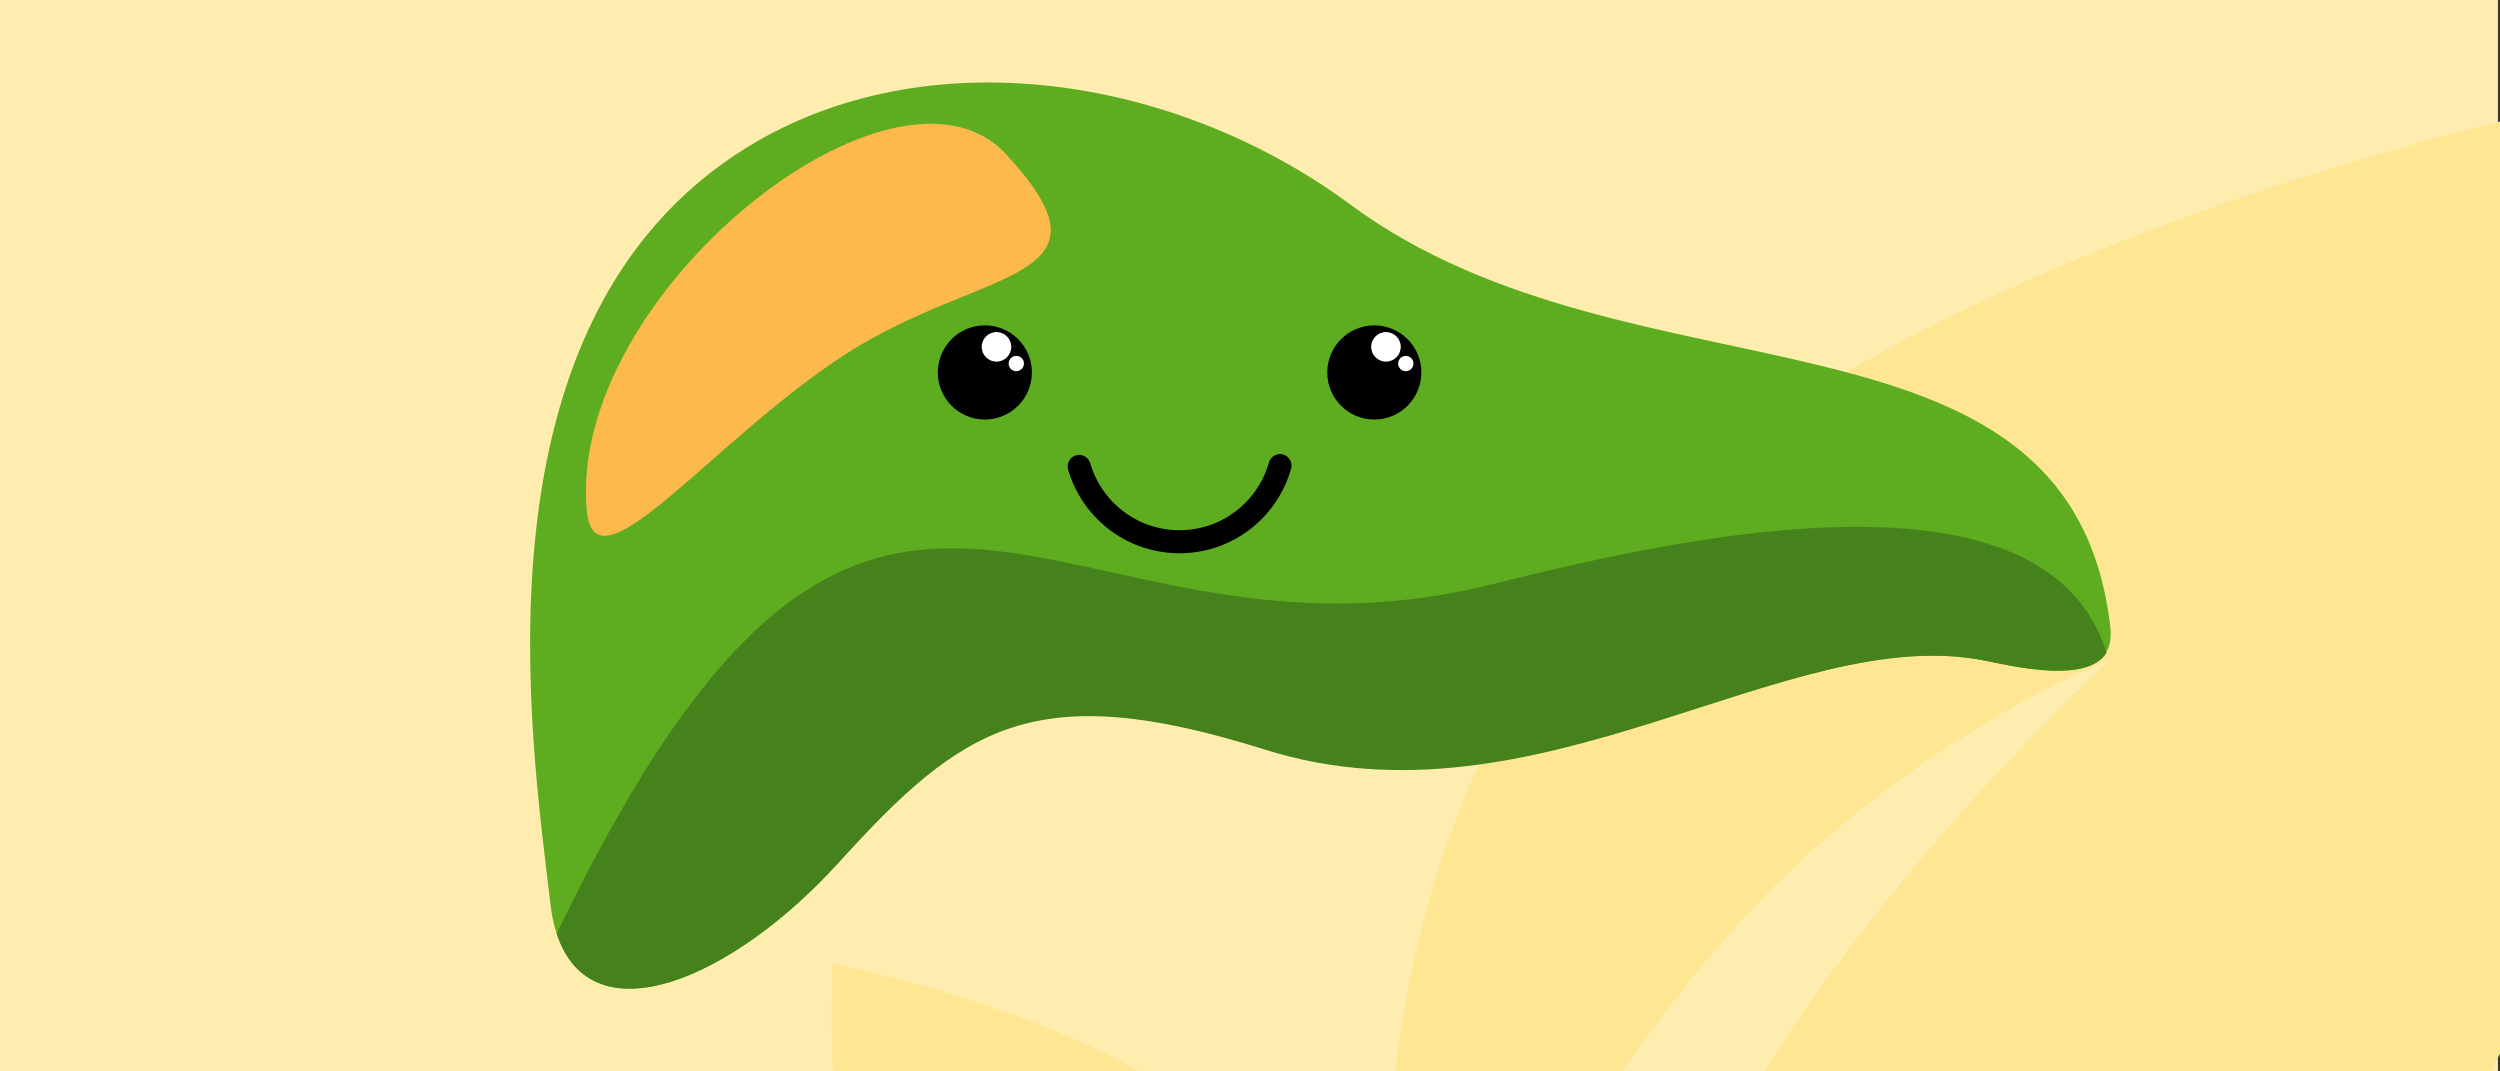
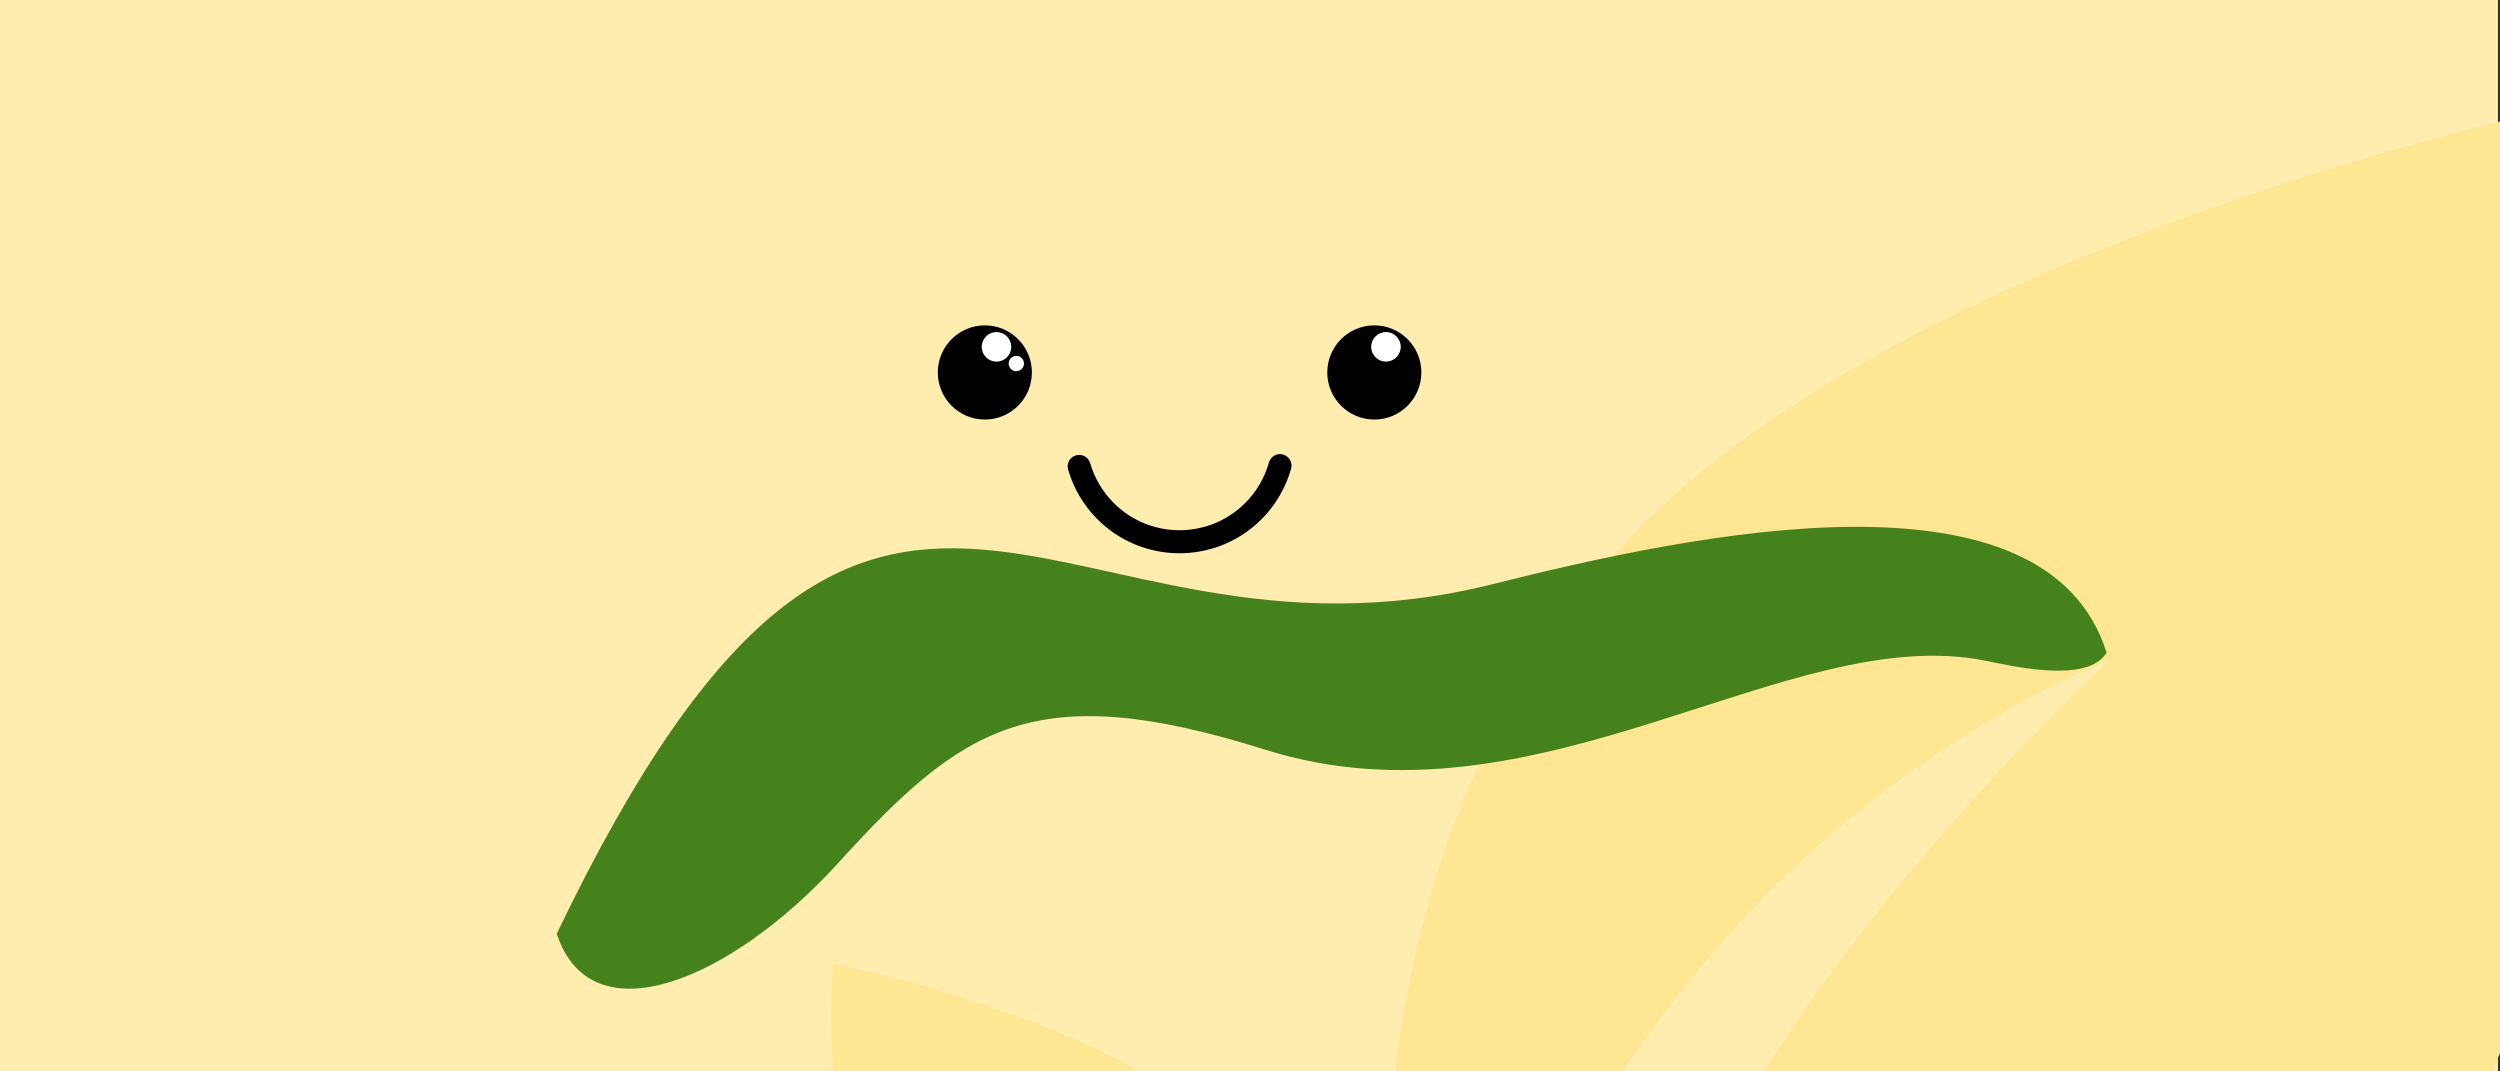
<svg xmlns="http://www.w3.org/2000/svg" version="1.1" x="0px" y="0px" width="350px" height="150px" viewBox="0 0 350 150" enable-background="new 0 0 350 150" xml:space="preserve">
  <rect x="0" y="0" width="350" height="150" fill="#333333" stroke="none" />
  <g id="Layer_1">
    <g id="Rectangle_1_1_" enable-background="new    ">
      <g id="Rectangle_1">
        <g>
          <rect y="0" fill="#FFEDAF" width="349.711" height="150" />
        </g>
      </g>
    </g>
    <g id="Shape_1_1_" enable-background="new    ">
      <g id="Shape_1">
        <g>
-           <path fill="#FFE692" d="M116.59,150h42.911c-18.561-10.439-42.911-15.056-42.911-15.056S116.192,141.168,116.59,150z       M226.759,76.829C206.502,99.11,198.22,126.513,195.326,150h31.734c4.69-6.624,9.68-13.249,14.968-19.171      c23.951-27.201,53.486-38.543,53.486-38.543S266.377,118.784,247.018,150h101.786c0.4-0.804,0.8-1.706,1.196-2.509V17.008      C318.37,24.937,256.499,44.109,226.759,76.829z" />
+           <path fill="#FFE692" d="M116.59,150h42.911c-18.561-10.439-42.911-15.056-42.911-15.056S116.192,141.168,116.59,150z       M226.759,76.829C206.502,99.11,198.22,126.513,195.326,150h31.734c4.69-6.624,9.68-13.249,14.968-19.171      c23.951-27.201,53.486-38.543,53.486-38.543S266.377,118.784,247.018,150h101.786c0.4-0.804,0.8-1.706,1.196-2.509V17.008      C318.37,24.937,256.499,44.109,226.759,76.829" />
        </g>
      </g>
    </g>
  </g>
  <g id="Layer_2">
    <g>
      <polygon fill="none" points="160.453,92.733 151.226,86.619 151.224,86.623 149.231,85.299 149.232,85.303 160.457,92.74   " />
      <path fill="none" d="M218.676,93.845c-4.463,7.627-11.857,13.334-20.631,15.553l-2.152,6.38l-0.134,0.352l-2.442-1.62    l-6.387-4.232c-0.003,0-0.005,0-0.008-0.001l11.226,7.439c12.465-2.537,22.903-10.691,28.58-21.691    C224.671,95.547,221.881,94.833,218.676,93.845z" />
      <path fill="none" d="M158.415,62.982l0.001-0.004c0.322,0.087,0.63,0.181,0.919,0.302c-0.345-0.141-0.716-0.259-1.106-0.358    C158.295,62.938,158.35,62.964,158.415,62.982z" />
      <path fill="none" d="M200.2,103.011c5.46-2.182,10.073-6.036,13.208-10.93c-2.689-0.973-5.52-2.114-8.36-3.445L200.2,103.011z" />
      <path fill="none" d="M158.229,62.922c-2.076-0.527-4.73-0.5-7.259-0.256c-1.658,4.481-2.566,9.321-2.566,14.37    c0,2.464,0.228,4.874,0.641,7.221l7.957-21.576C157.428,62.744,157.838,62.823,158.229,62.922z" />
      <path fill="#F6A063" d="M159.335,63.279c0.049,0.02,0.092,0.046,0.137,0.07c0.001-0.002,0.002-0.004,0.003-0.006    C159.427,63.323,159.384,63.299,159.335,63.279z" />
      <path fill="#FFDF77" d="M236.58,85.777c-0.119-0.44-0.264-0.87-0.419-1.294" />
      <path fill="#F6A063" d="M158.415,62.982c0.319,0.088,0.633,0.18,0.92,0.298c-0.288-0.121-0.597-0.215-0.919-0.302L158.415,62.982z    " />
    </g>
    <g>
-       <path fill-rule="evenodd" clip-rule="evenodd" fill="#5EAC20" d="M77.048,126.47c-2.618-22.591-11.876-81.457,27.479-105.808    c24.822-15.358,59.655-10.383,84.561,8.004c39.615,29.247,100.841,11.228,106.361,59.151c1.043,9.05-12.927,5.604-17.477,4.686    c-27.669-5.581-60.497,23.721-100.838,11.299c-32.486-10.005-42.271-2.237-59.775,17.006    C101.172,138.609,79.41,146.845,77.048,126.47L77.048,126.47z" />
      <path fill-rule="evenodd" clip-rule="evenodd" fill="#46821C" d="M77.943,130.721c45.048-93.821,69.026-33.359,131.149-48.97    c28.392-7.135,77.364-17.393,85.833,9.628c-2.654,4.368-13.169,1.885-16.952,1.123c-27.669-5.58-62.702,24.446-100.838,12.457    c-32.291-10.153-42.271-3.398-59.775,15.848C102.432,137.221,82.771,145.508,77.943,130.721L77.943,130.721z" />
-       <path fill-rule="evenodd" clip-rule="evenodd" fill="#FDB94C" d="M82.155,71.512c1.121,12.058,17.63-9.945,36.277-21.96    c19.083-12.295,39.161-9.869,22.407-27.974C125.275,4.758,79.341,41.244,82.155,71.512L82.155,71.512z" />
      <path fill-rule="evenodd" clip-rule="evenodd" d="M180.753,65.626c-0.775,2.743-2.259,5.238-4.302,7.228    c-6.423,6.258-16.707,6.117-22.961-0.314c-1.853-1.904-3.212-4.239-3.954-6.794c-0.249-0.854,0.244-1.751,1.098-1.998    c0.852-0.248,1.746,0.246,1.994,1.098c0.596,2.047,1.687,3.919,3.173,5.446c5.011,5.154,13.255,5.266,18.404,0.248    c1.636-1.593,2.827-3.593,3.448-5.792c0.242-0.856,1.133-1.354,1.987-1.114C180.493,63.876,180.994,64.771,180.753,65.626    L180.753,65.626z" />
      <path fill-rule="evenodd" clip-rule="evenodd" d="M192.406,45.552c3.637,0,6.586,2.953,6.586,6.593    c0,3.639-2.949,6.591-6.586,6.591c-3.638,0-6.587-2.952-6.587-6.591C185.819,48.505,188.768,45.552,192.406,45.552L192.406,45.552    z" />
      <path fill-rule="evenodd" clip-rule="evenodd" fill="#FFFFFF" d="M194.036,46.49c1.141,0,2.068,0.927,2.068,2.069    c0,1.143-0.927,2.069-2.068,2.069c-1.143,0-2.068-0.926-2.068-2.069C191.968,47.417,192.893,46.49,194.036,46.49L194.036,46.49z" />
-       <path fill-rule="evenodd" clip-rule="evenodd" fill="#FFFFFF" d="M196.81,49.825c0.592,0,1.073,0.481,1.073,1.072    c0,0.593-0.481,1.073-1.073,1.073c-0.592,0-1.072-0.48-1.072-1.073C195.738,50.306,196.218,49.825,196.81,49.825L196.81,49.825z" />
      <path fill-rule="evenodd" clip-rule="evenodd" d="M137.879,45.552c3.638,0,6.587,2.953,6.587,6.593    c0,3.639-2.949,6.591-6.587,6.591c-3.637,0-6.587-2.952-6.587-6.591C131.292,48.505,134.242,45.552,137.879,45.552L137.879,45.552    z" />
      <path fill-rule="evenodd" clip-rule="evenodd" fill="#FFFFFF" d="M139.508,46.49c1.142,0,2.069,0.927,2.069,2.069    c0,1.143-0.927,2.069-2.069,2.069c-1.141,0-2.068-0.926-2.068-2.069C137.44,47.417,138.367,46.49,139.508,46.49L139.508,46.49z" />
      <path fill-rule="evenodd" clip-rule="evenodd" fill="#FFFFFF" d="M142.283,49.825c0.593,0,1.073,0.481,1.073,1.072    c0,0.593-0.48,1.073-1.073,1.073c-0.592,0-1.072-0.48-1.072-1.073C141.211,50.306,141.691,49.825,142.283,49.825L142.283,49.825z" />
    </g>
  </g>
  <g id="Layer_3">
</g>
</svg>